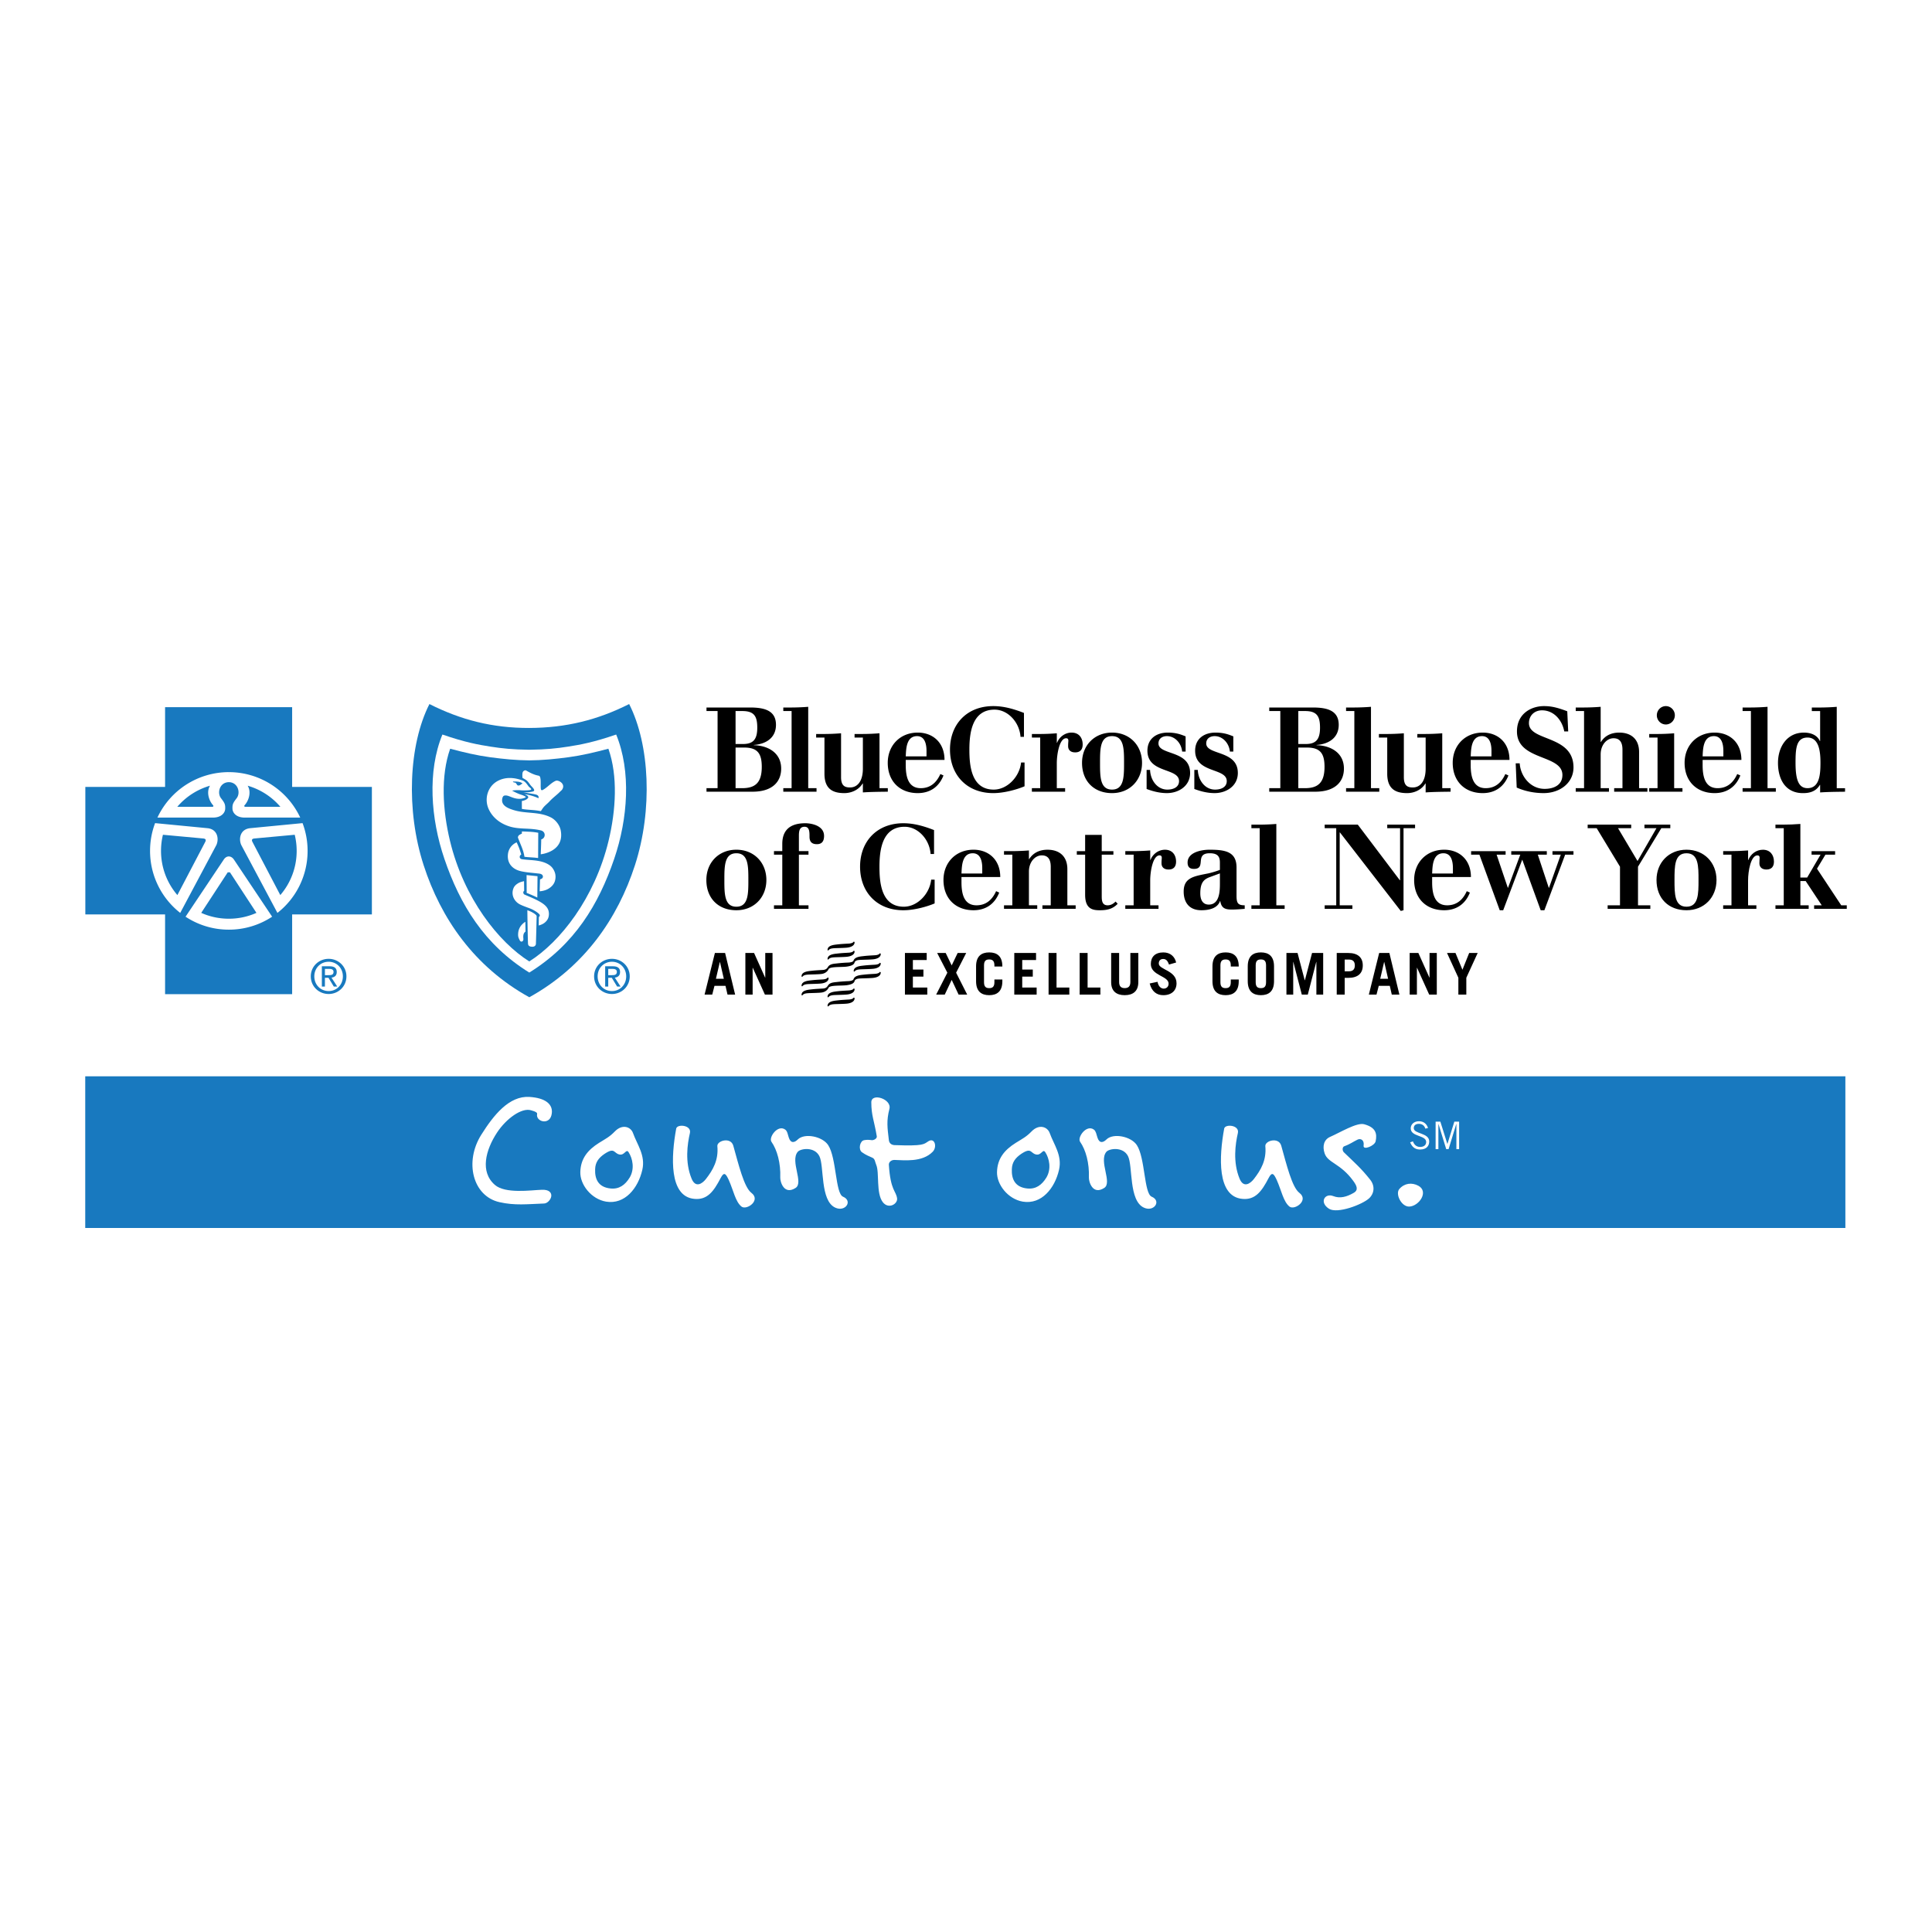
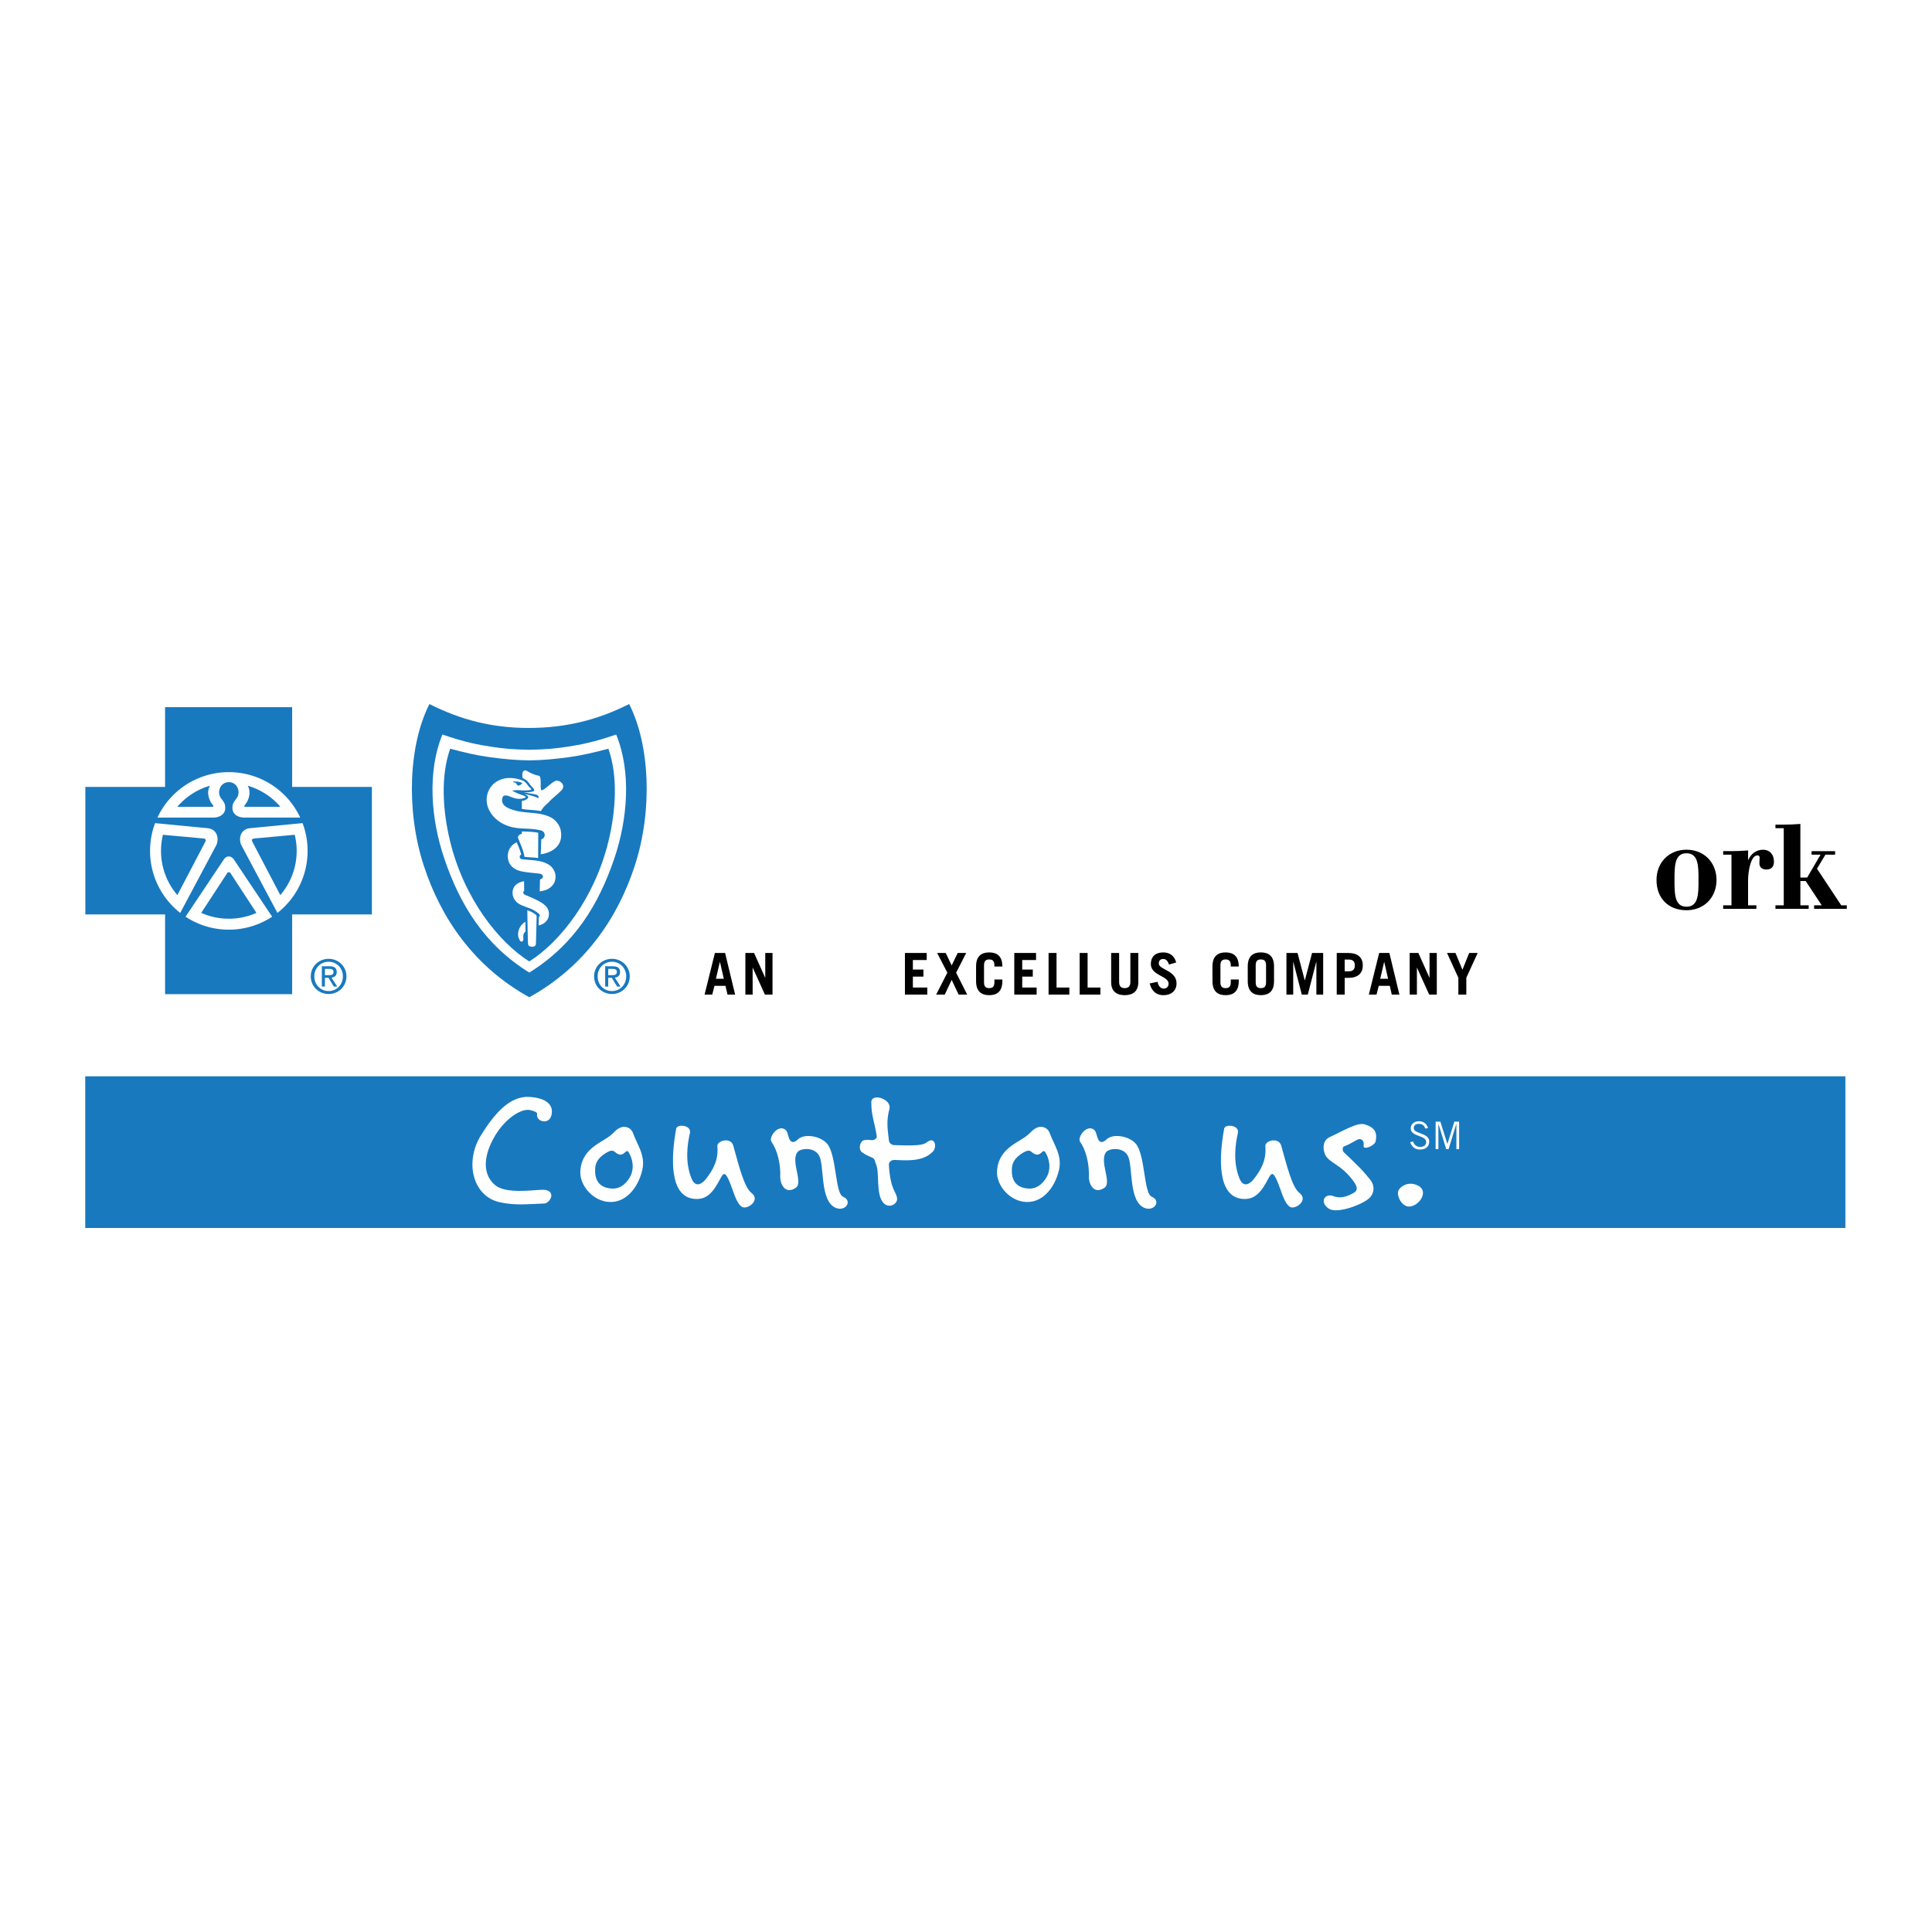
<svg xmlns="http://www.w3.org/2000/svg" width="2500" height="2500" viewBox="0 0 192.756 192.756">
  <g fill-rule="evenodd" clip-rule="evenodd">
    <path fill="#fff" d="M0 0h192.756v192.756H0V0z" />
    <path d="M31.006 97.411c0-1.007.817-1.75 1.784-1.75.957 0 1.774.743 1.774 1.75 0 1.019-.817 1.762-1.774 1.762-.967 0-1.784-.743-1.784-1.762zm1.784 1.469c.793 0 1.42-.623 1.42-1.469 0-.831-.627-1.458-1.42-1.458-.804 0-1.432.626-1.432 1.458 0 .846.628 1.469 1.432 1.469zm-.373-.45h-.306v-2.025h.771c.478 0 .716.176.716.576 0 .362-.228.52-.525.558l.576.892h-.344l-.534-.878h-.354v.877zm.368-1.139c.26 0 .492-.019.492-.33 0-.251-.228-.296-.441-.296h-.418v.626h.367zM59.272 97.411c0-1.007.817-1.75 1.783-1.75.958 0 1.775.743 1.775 1.75 0 1.019-.817 1.762-1.775 1.762-.966 0-1.783-.743-1.783-1.762zm1.783 1.469c.794 0 1.422-.623 1.422-1.469 0-.831-.627-1.458-1.422-1.458-.803 0-1.429.626-1.429 1.458-.001.846.626 1.469 1.429 1.469zm-.371-.45h-.306v-2.025h.771c.479 0 .716.176.716.576 0 .362-.228.52-.524.558l.575.892h-.343l-.535-.878h-.353v.877h-.001zm.366-1.139c.261 0 .494-.019.494-.33 0-.251-.228-.296-.441-.296h-.419v.626h.366z" fill="#1879bf" />
    <path fill="#1879bf" d="M29.147 99.189v-7.957h7.956V78.511h-7.956v-7.956H16.47v7.956H8.514v12.721h7.956v7.957h12.677z" />
    <path d="M15.473 82.123l5.274.51c.99.137 1.104 1.098.842 1.674l-3.612 6.781.003-.009a7.847 7.847 0 0 1-3.009-6.185c0-.976.179-1.91.503-2.771h-.001zM22.853 78.035c-.931 0-1.219 1.052-.809 1.595.372.48.443.624.423 1.076-.017.379-.368.847-1.166.864h-5.594a7.861 7.861 0 0 1 7.123-4.534l.023.999z" fill="#fff" />
    <path d="M16.256 83.284l3.993.368c.289.023.311.144.245.311l-2.797 5.34a6.75 6.75 0 0 1-1.632-4.409 6.715 6.715 0 0 1 .191-1.61zM20.951 78.391c-.398.665-.076 1.531.301 1.94.069.069.035.144-.028.162l-3.536.002a6.765 6.765 0 0 1 3.263-2.104z" fill="#1879bf" />
    <path d="M30.188 82.123l-5.274.51c-.99.137-1.105 1.098-.843 1.674l3.612 6.781-.003-.009a7.844 7.844 0 0 0 3.009-6.185c0-.976-.179-1.91-.503-2.771h.002zM22.809 78.035c.93 0 1.218 1.052.808 1.595-.371.48-.442.624-.423 1.076.018.379.368.847 1.165.864h5.595a7.86 7.86 0 0 0-7.124-4.534l-.021.999z" fill="#fff" />
    <path d="M29.405 83.284l-3.992.368c-.288.023-.311.144-.244.311l2.797 5.34a6.746 6.746 0 0 0 1.633-4.409 6.818 6.818 0 0 0-.194-1.61zM24.711 78.391c.399.665.076 1.531-.301 1.94-.07.069-.035.144.028.162l3.536.002a6.774 6.774 0 0 0-3.263-2.104z" fill="#1879bf" />
    <path d="M22.831 92.752a7.821 7.821 0 0 0 4.322-1.294v.006l-3.831-5.729c-.27-.367-.698-.399-.981 0l-3.831 5.729v-.006a7.818 7.818 0 0 0 4.321 1.294z" fill="#fff" />
    <path d="M52.808 99.496c5.494-3.036 8.825-7.87 10.542-13.177 1.78-5.506 1.484-12.018-.579-16.076-3.138 1.582-6.294 2.374-9.963 2.385-3.67.011-6.827-.803-9.964-2.385-2.063 4.059-2.36 10.57-.578 16.076 1.715 5.307 5.046 10.141 10.542 13.177z" fill="#1879bf" />
    <path d="M52.801 97.037c4.523-2.801 6.933-6.813 8.476-11.347 1.371-4.022 1.706-8.73.199-12.405-2.26.777-3.585 1.017-4.814 1.208-1.147.18-2.171.286-3.849.31h-.012c-1.678-.024-2.701-.13-3.848-.31-1.23-.191-2.555-.431-4.815-1.208-1.507 3.675-1.171 8.383.2 12.405 1.543 4.534 3.952 8.546 8.475 11.347h-.012z" fill="#fff" />
    <path d="M52.804 95.924c3.059-1.923 6.527-6.29 7.913-12.034.736-3.049.941-6.473-.018-9.19-1.369.365-2.648.668-3.97.847-1.323.178-2.631.307-3.918.316h-.01c-1.287-.009-2.595-.138-3.918-.316-1.322-.179-2.601-.481-3.97-.847-.958 2.717-.753 6.141-.019 9.19 1.386 5.745 4.855 10.111 7.914 12.034h-.004z" fill="#1879bf" />
    <path d="M49.683 77.902c-1.033.537-1.392 1.801-.927 2.821.402.884 1.197 1.47 2.121 1.745.462.138.931.173 1.409.197.586.028 1.118.046 1.683.188a.494.494 0 0 1 .312.219.46.46 0 0 1-.282.677c-.006.494-.049 1.483-.049 1.483s2.398-.228 1.993-2.386c-.096-.517-.504-1.045-.968-1.284-1.204-.619-2.525-.351-3.758-.75-.416-.133-.992-.339-1.106-.806-.045-.188-.004-.561.188-.622.311-.099.656.161 1.107.266.285.066.568.065.792-.002.099-.03.245-.069.257-.126-.012-.051-.125-.096-.182-.125-.139-.071-.283-.104-.433-.162a5.553 5.553 0 0 1-.748-.354c.236-.047.633-.061.868-.033.188.022.771.016.944-.03.038-.01.124-.043.086-.108-.066-.113-.181-.156-.258-.261-.17-.23-.317-.469-.592-.575-.79-.304-1.67-.381-2.457.028z" fill="#fff" />
    <path d="M53.688 85.603l.013-2.517s-.324-.068-.775-.098c-.588-.038-.857-.029-.857-.029l-.001.211s-.285.12-.328.197c-.02.034-.095.129-.059.222.232.624.553 1.229.644 1.893.44.06.828.048 1.363.121z" fill="#fff" />
    <path d="M50.677 85.223c-.107.987.539 1.516 1.252 1.687.562.135 1.111.163 1.699.232.073.009.231.012.349.064.104.044.157.106.176.17.028.093.017.165-.044.238-.064.078-.232.122-.232.122l-.033 1.188s.479-.018.867-.251c.367-.221.594-.501.675-.856.094-.408.029-.809-.26-1.208-.191-.263-.526-.454-.866-.573-.7-.245-1.459-.208-2.186-.311-.11-.016-.212-.101-.222-.202-.019-.183.154-.268.154-.268s-.087-.283-.18-.559a7.13 7.13 0 0 0-.281-.653 1.447 1.447 0 0 0-.868 1.18z" fill="#fff" />
-     <path d="M53.628 87.418l-.02 2.132-.533-.246-.527-.218-.012-1.779c.472.056.69.062 1.092.111z" fill="#fff" />
    <path d="M51.241 88.593c-.292.689.073 1.365.655 1.651.303.149.701.284 1.029.41.32.124.886.474.929.643.026.105-.095.204-.095.204l-.014.834s.349-.074.605-.285c.241-.2.417-.459.415-.873-.002-.456-.214-.811-.862-1.191-.502-.294-1.112-.531-1.586-.74-.068-.031-.131-.166-.104-.248a.216.216 0 0 1 .083-.121l-.012-.962s-.363.073-.537.175c-.159.092-.399.248-.506.503z" fill="#fff" />
    <path d="M53.54 91.426c.005-.069-.02-.077-.05-.125-.142-.149-.348-.251-.397-.281-.149-.088-.479-.208-.479-.208s.023 2.18.063 3.306c.009.256.154.323.398.337.302.018.388-.173.393-.281.013-.36.056-1.926.072-2.748zM53.771 77.396c.108.08.108.085.142.245.072.349-.005.893.064 1.134.036.077.114.074.172.042.483-.261.811-.71 1.3-.917.23-.097.866.221.719.701-.069.224-.17.258-.311.404-.285.296-.687.575-1.038.958-.238.259-.527.449-.709.742a4.134 4.134 0 0 1-.155.221c-.679-.138-1.36-.114-1.888-.223l-.002-.786s.539-.088.64-.356c.008-.022-.008-.112-.086-.17a1.448 1.448 0 0 0-.299-.156 5.01 5.01 0 0 1 1.399.402c.035-.056.016-.184-.024-.229-.072-.083-.11-.108-.295-.151-.32-.083-1.188-.19-1.188-.19s.401-.001.738-.057c.163-.026.299-.057.334-.113.038-.085-.032-.209-.147-.333-.076-.082-.163-.168-.226-.251-.079-.109-.209-.308-.351-.433-.122-.109-.428-.266-.428-.266s-.054-.423.031-.593c.062-.125.227-.198.314-.155.39.217.773.44 1.294.53z" fill="#fff" />
    <path d="M52.06 78.208c-.101.07-.17.142-.281.16-.223.038-.19-.157-.344-.264-.093-.065-.182.019-.266-.136.324.008.747-.021.988.227-.031-.017-.083.004-.097.013zM22.72 87.032c.062-.083.148-.087.222 0l2.643 4.045a6.73 6.73 0 0 1-2.754.584c-.98 0-1.913-.208-2.754-.584l2.643-4.045c.072-.087.159-.083.222 0h-.222z" fill="#1879bf" />
    <path d="M52.088 92.231a1.4 1.4 0 0 0-.389.861c-.035.398.058.51.157.724.083.176.274.165.343 0 .055-.132-.026-.255.025-.548.037-.214.208-.331.208-.331l-.018-.97c0 .001-.15.081-.326.264z" fill="#fff" />
    <path d="M71.819 95.977h.011l.386 1.678h-.789l.392-1.678zm-.759 3.252l.224-.873h1.098l.202.873h.759l-1-4.15h-1.018l-1.029 4.15h.764zM74.366 99.229v-4.15h.868l1.104 2.46h.012v-2.46h.724v4.15h-.76l-1.212-2.678h-.012v2.678h-.724zM90.285 99.229v-4.15h2.173v.702h-1.38v.954h1.052v.703h-1.052v1.09h1.438v.701h-2.231zM94.95 96.32l.596-1.241h.852l-1.006 1.967 1.104 2.183h-.857l-.689-1.465-.691 1.465h-.857l1.115-2.183-1.017-1.967h.852l.598 1.241zM98.176 97.999c0 .461.201.587.518.587s.518-.126.518-.587v-.276h.793v.174c0 1.022-.541 1.392-1.311 1.392-.771 0-1.311-.369-1.311-1.392v-1.483c0-1.022.539-1.392 1.311-1.392.77 0 1.311.369 1.311 1.392v.013h-.793v-.115c0-.46-.201-.587-.518-.587s-.518.126-.518.587v1.687zM101.195 99.229v-4.15h2.172v.702h-1.379v.954h1.053v.703h-1.053v1.09h1.438v.701h-2.231zM104.617 99.229v-4.15h.793v3.449h1.276v.701h-2.069zM107.717 99.229v-4.15h.793v3.449h1.275v.701h-2.068zM111.656 95.079v2.902c0 .398.172.604.557.604.387 0 .564-.206.564-.604v-2.902h.793v2.909c0 .913-.539 1.3-1.357 1.3-.816 0-1.352-.387-1.352-1.3v-2.909h.795zM116.629 96.234c-.133-.39-.303-.557-.578-.557-.283 0-.439.173-.439.454 0 .628 1.771.674 1.771 1.973 0 .713-.488 1.185-1.322 1.185-.645 0-1.145-.351-1.357-1.168l.783-.166c.09.499.379.679.615.679.275 0 .49-.185.49-.495 0-.782-1.773-.794-1.773-1.956 0-.711.426-1.16 1.248-1.16.705 0 1.139.42 1.277 1.006l-.715.205zM121.762 97.999c0 .461.199.587.518.587.314 0 .516-.126.516-.587v-.276h.793v.174c0 1.022-.539 1.392-1.309 1.392-.771 0-1.312-.369-1.312-1.392v-1.483c0-1.022.541-1.392 1.312-1.392.77 0 1.309.369 1.309 1.392v.013h-.793v-.115c0-.46-.201-.587-.516-.587-.318 0-.518.126-.518.587v1.687zM125.281 96.311c0-.46.199-.587.518-.587.316 0 .516.126.516.587v1.688c0 .461-.199.587-.516.587-.318 0-.518-.126-.518-.587v-1.688zm-.793 1.585c0 1.022.541 1.392 1.311 1.392s1.311-.369 1.311-1.392v-1.483c0-1.022-.541-1.392-1.311-1.392s-1.311.369-1.311 1.392v1.483zM128.348 99.229v-4.15h1.109l.717 2.725h.014l.716-2.725h1.11v4.15h-.678v-3.264h-.012l-.844 3.264h-.599l-.846-3.264h-.01v3.264h-.677zM134.16 95.735h.426c.389 0 .586.195.586.585 0 .392-.197.587-.586.587h-.426v-1.172zm0 3.494v-1.667h.352c.977 0 1.453-.459 1.453-1.242 0-.781-.477-1.241-1.453-1.241h-1.146v4.15h.794zM138.094 95.977h.012l.385 1.678h-.787l.39-1.678zm-.76 3.252l.225-.873h1.1l.199.873h.76l-1-4.15H137.6l-1.029 4.15h.763zM140.643 99.229v-4.15h.867l1.105 2.46h.01v-2.46h.725v4.15h-.76l-1.213-2.678h-.012v2.678h-.722zM145.908 96.752l.672-1.673h.848l-1.133 2.472v1.678h-.793v-1.678l-1.133-2.472h.846l.693 1.673z" />
    <path fill="#1879bf" d="M8.504 107.384h175.609v15.13H8.504v-15.13z" />
    <path d="M53.732 111.183c.065-.342-.39-.456-.715-.553-1.04-.311-2.633.894-3.543 2.273-1.17 1.772-1.788 4.048-.194 5.429 1.104.959 3.721.553 4.777.521 1.349-.049.683 1.056.228 1.072-1.723.065-2.909.212-4.42-.13-2.552-.569-3.38-3.868-1.723-6.5 1.235-1.966 2.746-3.835 4.68-3.706 1.495.099 2.308.667 2.047 1.658-.21.813-1.25.471-1.137-.064z" fill="#fff" stroke="#fff" stroke-width=".297" stroke-miterlimit="2.613" />
    <path d="M62.826 117.479c-.456.748-1.058 1.186-1.917 1.095-1.24-.128-1.57-.967-1.533-1.916.018-.694.348-1.132.932-1.532 1.04-.694.912-.074 1.479.055.547.127.675-.623.931-.22.4.62.619 1.659.108 2.518zm1.259-.768c.329-1.442-.511-2.499-.931-3.667-.219-.621-1.058-.932-1.807-.165-.529.549-.913.73-1.588 1.15-1.131.712-1.825 1.569-1.861 2.901-.037 1.241 1.076 2.702 2.573 2.957 1.862.31 3.195-1.331 3.614-3.176zM73.98 120.381c-.603-.476-.803-1.606-1.26-2.628-.292-.639-.474-.895-.821-.219-.694 1.332-1.332 2.207-2.629 2.078-2.536-.235-2.316-4.233-1.806-7.007.091-.493 1.552-.365 1.369.438-.255 1.095-.511 2.901.165 4.544.401.985 1.076.493 1.423.055.712-.913 1.278-1.898 1.15-3.285-.055-.548 1.332-.949 1.588-.055.529 1.88 1.076 4.161 1.807 4.709.986.748-.475 1.77-.986 1.37zM83.34 120.489c-1.533-.693-1.095-4.166-1.592-5.143-.493-.969-1.882-.765-2.162-.424-.769.936.618 3.062-.206 3.596-1.16.752-1.552-.62-1.533-1.04.054-1.424-.311-2.756-.877-3.56-.311-.438.634-1.771 1.379-1.213.201.151.247.468.347.785.192.607.57.522.9.195.673-.664 2.451-.318 3.031.562.837 1.273.712 4.817 1.478 5.146 1.005.421.239 1.554-.765 1.096zM114.133 120.489c-1.533-.693-1.096-4.166-1.592-5.143-.492-.969-1.881-.765-2.162-.424-.77.936.619 3.062-.205 3.596-1.16.752-1.553-.62-1.535-1.04.055-1.424-.309-2.756-.875-3.56-.311-.438.635-1.771 1.379-1.213.201.151.246.468.348.785.191.607.57.522.9.195.672-.664 2.451-.318 3.031.562.838 1.273.711 4.817 1.479 5.146 1.003.421.236 1.554-.768 1.096zM89.229 115.727c-.291 0-.566.2-.547.492.165 2.573.712 2.573.821 3.341.073.564-.856 1.113-1.423.384-.693-.896-.328-2.976-.657-3.725-.127-.292-.109-.584-.383-.712-.347-.163-.602-.238-1.041-.547-.383-.273-.219-1.132.22-1.205.292-.055.474-.036.766 0 .164.019.529-.146.493-.383-.255-1.552-.547-2.062-.547-3.396 0-.985 2.062-.327 1.807.658-.31 1.186-.2 1.897-.055 3.12.036.311.256.475.547.494 2.993.108 2.921-.092 3.395-.384.639-.401.894.565.438 1.04-1.059 1.097-2.902.84-3.834.823zM104.402 117.479c-.457.748-1.061 1.186-1.918 1.095-1.24-.128-1.57-.967-1.533-1.916.02-.694.348-1.132.932-1.532 1.041-.694.912-.074 1.479.055.547.127.674-.623.93-.22.401.62.62 1.659.11 2.518zm1.258-.768c.328-1.442-.51-2.499-.93-3.667-.221-.621-1.059-.932-1.807-.165-.531.549-.914.73-1.588 1.15-1.133.712-1.826 1.569-1.863 2.901-.035 1.241 1.078 2.702 2.574 2.957 1.862.31 3.194-1.331 3.614-3.176zM128.652 120.381c-.602-.476-.805-1.606-1.26-2.628-.293-.639-.475-.895-.822-.219-.691 1.332-1.332 2.207-2.627 2.078-2.537-.235-2.318-4.233-1.807-7.007.09-.493 1.551-.365 1.367.438-.254 1.095-.51 2.901.166 4.544.4.985 1.076.493 1.422.055.713-.913 1.279-1.898 1.152-3.285-.057-.548 1.33-.949 1.586-.055.529 1.88 1.078 4.161 1.809 4.709.985.748-.476 1.77-.986 1.37zM136.047 114.303c.09-.584-.311-.749-.604-.603-.42.2-.748.457-1.314.657-.219.073-.219.438-.055.603 1.094 1.058 1.717 1.587 2.629 2.737.492.62.418 1.369-.109 1.862-.676.619-3.158 1.568-3.998 1.039-1.002-.639-.42-1.604.439-1.258.656.256 1.332.073 2.025-.329.512-.293.293-.729-.055-1.205-1.279-1.752-2.52-1.77-2.848-2.737-.238-.712-.074-1.369.547-1.642 1.004-.438 2.666-1.461 3.396-1.261 1.148.311 1.312.913 1.148 1.698-.09.457-1.275.932-1.201.439zM140.596 120.381c-.785.017-1.406-1.26-.986-1.753.512-.584 1.242-.676 1.896-.328 1.08.583.074 2.044-.91 2.081zM142.203 112.604c-.068-.266-.285-.479-.639-.479-.32 0-.51.152-.512.426-.01.602 1.541.449 1.541 1.33 0 .4-.223.807-.922.807-.604 0-.838-.389-.982-.715l.277-.1c.111.29.316.557.719.557.404 0 .604-.213.604-.496 0-.699-1.541-.494-1.541-1.36 0-.396.33-.708.824-.708.426 0 .76.226.902.678l-.271.06zM145.305 114.65v-2.508h-.012l-.768 2.508h-.234l-.773-2.508h-.01v2.508h-.276v-2.744h.473l.697 2.219h.01l.688-2.219h.478v2.744h-.273z" fill="#fff" />
-     <path d="M83.469 98.909c.424-.047.5-.053 1.187-.091.252-.013.383-.068.457-.124.011-.01.053-.069.064-.069.047 0 .086.029.086.062 0 .314-.32.486-.743.534-.248.029-.944.044-1.188.052-.355.016-.518.052-.645.175-.023.021-.039.054-.05.054-.039 0-.071-.018-.071-.051 0-.43.569-.502.903-.542zM83.469 99.818c.424-.048.5-.054 1.187-.093.252-.011.383-.068.457-.123.011-.011.053-.068.064-.068.047 0 .086.028.086.062 0 .313-.32.485-.743.534-.248.029-.944.043-1.188.051-.355.017-.518.052-.645.176-.023.021-.039.054-.05.054-.039 0-.071-.017-.071-.051 0-.432.569-.505.903-.542zM83.468 94.234c.423-.048.5-.054 1.186-.091.253-.011.383-.069.458-.123.01-.011.053-.07.064-.07.047 0 .086.031.086.062 0 .314-.32.485-.743.533-.249.03-.944.044-1.188.053-.356.015-.519.051-.646.174-.023.021-.038.054-.05.054-.039 0-.07-.018-.07-.049.001-.434.567-.504.903-.543zM83.468 95.144c.423-.048.5-.054 1.186-.093.253-.011.383-.067.458-.124.01-.009.053-.068.064-.068.047 0 .086.029.086.063 0 .313-.32.484-.743.532-.249.03-.944.044-1.188.053-.356.016-.519.05-.646.175-.023.02-.038.054-.05.054-.039 0-.07-.017-.07-.051.001-.433.567-.504.903-.541zM80.874 97.812c.424-.048.5-.053 1.187-.092.252-.012.383-.068.457-.124.012-.01.053-.068.065-.068.047 0 .086.03.086.062 0 .314-.32.486-.743.534-.249.03-.944.043-1.187.053-.355.015-.518.051-.646.175-.024.021-.038.053-.05.053-.04 0-.071-.018-.071-.051 0-.431.568-.504.902-.542zM86.078 96.344c.423-.047.5-.054 1.186-.092.252-.012.383-.067.456-.125.012-.009.053-.066.066-.066.046 0 .085.028.085.062 0 .313-.32.485-.744.532-.248.03-.943.045-1.186.054-.355.015-.518.051-.646.175-.023.02-.039.053-.051.053-.037 0-.07-.018-.07-.049 0-.435.569-.505.904-.544zM82.667 96.694c.135-.28 1.295-.182 1.818-.257.381-.054.671-.152.759-.365.017-.038.034-.127.096-.172.138-.101.247-.123.602-.138.243-.008.938-.024 1.187-.053.423-.047.743-.219.743-.532 0-.033-.039-.062-.086-.062-.012 0-.053.06-.065.067-.074.057-.204.113-.457.125-.687.039-.763.044-1.187.092-.314.036-.806.088-.921.445-.035.11-.254.176-.503.19a14.56 14.56 0 0 0-1.153.087c-.305.035-.711.047-.892.351a.736.736 0 0 1-.119.154c-.066.066-.176.138-.428.148-.687.041-.764.046-1.187.092-.335.038-.903.109-.903.543 0 .033.032.049.071.049.013 0 .027-.031.05-.053.127-.123.29-.159.646-.175.242-.007.938-.022 1.187-.053.393-.042.631-.25.742-.483zM82.667 98.548c.135-.278 1.295-.182 1.818-.255.381-.055.671-.152.759-.365.017-.04.034-.127.096-.174.138-.1.247-.122.602-.138.243-.008.938-.023 1.187-.053.423-.048.743-.218.743-.532 0-.033-.039-.062-.086-.062-.012 0-.053.06-.065.068-.074.056-.204.112-.457.124-.687.039-.763.045-1.187.092-.314.036-.806.089-.921.446-.035.11-.254.176-.503.188a15.61 15.61 0 0 0-1.153.087c-.305.036-.711.048-.892.352a.711.711 0 0 1-.119.154c-.066.066-.176.138-.428.149-.687.038-.764.044-1.187.091-.335.039-.903.11-.903.542 0 .033.032.05.071.05.013 0 .027-.032.05-.052.127-.124.29-.16.646-.176.242-.008.938-.023 1.187-.053.393-.042.631-.25.742-.483zM70.487 78.636h1.106v-7.695h-1.106v-.353h4.353c1.44 0 2.579.306 2.579 1.728 0 1.327-1.036 1.927-2.21 2.008v.024c1.394.035 2.729.74 2.729 2.338 0 1.315-.887 2.302-2.855 2.302h-4.595v-.352h-.001zm2.901 0h.656c1.291 0 1.958-.529 1.958-2.126 0-1.351-.437-1.927-1.761-1.927h-.853v4.053zm0-4.406h.738c1.024 0 1.427-.458 1.427-1.632 0-1.164-.333-1.657-1.498-1.657h-.667v3.289zM78.15 78.636h.828v-7.695h-.828v-.353h.714c.587 0 1.186-.023 1.772-.07v8.118h.829v.352H78.15v-.352zM87.748 78.636h.83v.352c-1.128.012-1.797.024-2.489.071v-.893h-.023c-.391.645-1.117.963-1.831.963-1.161 0-1.979-.423-1.979-1.938v-3.606h-.829v-.354h.713c.588 0 1.187-.023 1.773-.071v4.383c0 .904.427 1.021.899 1.021.737 0 1.277-.623 1.277-1.879v-3.101h-.829v-.354h.714c.587 0 1.185-.023 1.773-.071v5.477h.001zM90.366 75.817v.505c0 1.045.184 2.314 1.497 2.314.968 0 1.577-.564 1.957-1.41l.312.141c-.46 1.175-1.381 1.762-2.568 1.762-1.785 0-2.993-1.174-2.993-3.019 0-1.739 1.231-3.019 2.993-3.019 1.498 0 2.67.987 2.67 2.725h-3.868v.001zm2.072-.353v-.54c0-.67-.161-1.48-.944-1.48-1.071 0-1.093 1.268-1.128 2.02h2.072zM102.162 73.514h-.344c-.104-1.456-1.256-2.713-2.592-2.713-2.257 0-2.51 2.36-2.51 3.981 0 1.481.138 3.996 2.428 3.996 1.359 0 2.58-1.282 2.73-2.704h.346v2.374c-.863.363-2.107.681-3.121.681-2.636 0-4.318-1.809-4.318-4.347 0-2.525 1.682-4.334 4.318-4.334 1.014 0 1.98.259 3.062.682v2.384h.001zM102.953 78.636h.828v-5.051h-.828v-.354h.715c.586 0 1.186-.023 1.771-.071v.952h.023c.23-.6.807-1.021 1.451-1.021.727 0 1.105.516 1.105 1.187 0 .482-.23.787-.748.787-.449 0-.703-.235-.703-.623 0-.342.023-.376.023-.552 0-.141-.057-.235-.219-.235-.668 0-.934 1.585-.934 2.501v2.479h.83v.352h-3.316v-.351h.002zM110.949 79.129c-1.785 0-2.994-1.174-2.994-3.019 0-1.739 1.232-3.019 2.994-3.019s2.992 1.28 2.992 3.019-1.23 3.019-2.992 3.019zm0-5.685c-1.199 0-1.199 1.291-1.199 2.667 0 1.374 0 2.667 1.199 2.667 1.197 0 1.197-1.294 1.197-2.667 0-1.376 0-2.667-1.197-2.667zM114.398 76.815h.344c.047 1.057.727 1.963 1.729 1.963.586 0 1.162-.236 1.162-.847 0-1.351-3.154-.751-3.154-3.031 0-1.21.908-1.809 2.025-1.809.865 0 1.336.2 1.785.375v1.516h-.346c-.08-.823-.701-1.539-1.52-1.539-.461 0-.842.246-.842.728 0 1.198 3.156.646 3.156 2.948 0 1.306-1.15 2.009-2.314 2.009-.875 0-1.6-.258-2.025-.411v-1.902zM119.158 76.815h.346c.047 1.057.725 1.963 1.729 1.963.586 0 1.16-.236 1.16-.847 0-1.351-3.154-.751-3.154-3.031 0-1.21.91-1.809 2.027-1.809.863 0 1.334.2 1.783.375v1.516h-.344c-.08-.823-.703-1.539-1.52-1.539-.461 0-.84.246-.84.728 0 1.198 3.154.646 3.154 2.948 0 1.306-1.152 2.009-2.314 2.009-.875 0-1.602-.258-2.027-.411v-1.902zM126.633 78.636h1.105v-7.695h-1.105v-.353h4.354c1.438 0 2.578.306 2.578 1.728 0 1.327-1.037 1.927-2.211 2.008v.024c1.395.035 2.73.74 2.73 2.338 0 1.315-.889 2.302-2.857 2.302h-4.594v-.352zm2.9 0h.658c1.289 0 1.957-.529 1.957-2.126 0-1.351-.438-1.927-1.762-1.927h-.854v4.053h.001zm0-4.406h.738c1.023 0 1.428-.458 1.428-1.632 0-1.164-.334-1.657-1.498-1.657h-.668v3.289zM134.297 78.636h.826v-7.695h-.826v-.353h.713c.586 0 1.186-.023 1.773-.07v8.118h.828v.352h-3.314v-.352zM143.893 78.636h.83v.352c-1.129.012-1.797.024-2.486.071v-.893h-.023c-.393.645-1.117.963-1.83.963-1.164 0-1.98-.423-1.98-1.938v-3.606h-.83v-.354h.715c.586 0 1.186-.023 1.773-.071v4.383c0 .904.426 1.021.898 1.021.736 0 1.277-.623 1.277-1.879v-3.101h-.83v-.354h.715c.588 0 1.186-.023 1.771-.071v5.477zM146.732 75.817v.505c0 1.045.186 2.314 1.496 2.314.969 0 1.578-.564 1.959-1.41l.311.141c-.461 1.175-1.383 1.762-2.566 1.762-1.785 0-2.994-1.174-2.994-3.019 0-1.739 1.23-3.019 2.994-3.019 1.494 0 2.67.987 2.67 2.725h-3.87v.001zm2.073-.353v-.54c0-.67-.16-1.48-.943-1.48-1.07 0-1.094 1.268-1.129 2.02h2.072zM151.221 76.157h.402c.059 1.198 1.002 2.549 2.488 2.549.908 0 1.771-.375 1.771-1.386 0-2.079-4.535-1.398-4.535-4.346 0-1.787 1.439-2.526 2.693-2.526.68 0 1.279.117 2.326.517l.094 2.009h-.393c-.219-1.152-1.049-2.104-2.223-2.104-.748 0-1.301.517-1.301 1.28 0 1.844 4.445 1.152 4.445 4.417 0 1.515-1.314 2.561-2.982 2.561-.91 0-1.832-.176-2.684-.552l-.101-2.419zM157.211 78.636h.83v-7.695h-.83v-.353h.715c.588 0 1.186-.023 1.773-.07v3.512h.023c.391-.623 1.023-.939 1.83-.939 1.164 0 1.98.633 1.98 1.938v3.607h.828v.352h-3.314v-.352h.828v-3.842c0-.917-.426-1.139-.896-1.139-.646 0-1.279.634-1.279 1.621v3.359h.828v.352h-3.316v-.351zM164.543 78.636h.83v-5.051h-.83v-.354h.713c.59 0 1.188-.023 1.775-.071v5.475h.828v.352h-3.316v-.351zm1.658-8.188c.494 0 .898.411.898.916 0 .505-.404.917-.898.917s-.898-.411-.898-.917c0-.505.404-.916.898-.916zM169.871 75.817v.505c0 1.045.182 2.314 1.496 2.314.967 0 1.576-.564 1.957-1.41l.311.141c-.461 1.175-1.381 1.762-2.568 1.762-1.783 0-2.994-1.174-2.994-3.019 0-1.739 1.232-3.019 2.994-3.019 1.498 0 2.672.987 2.672 2.725h-3.868v.001zm2.07-.353v-.54c0-.67-.16-1.48-.943-1.48-1.07 0-1.094 1.268-1.127 2.02h2.07zM173.859 78.636h.83v-7.695h-.83v-.353h.715c.588 0 1.186-.023 1.773-.07v8.118h.828v.352h-3.316v-.352zM181.594 78.307h-.023c-.416.694-1.072.823-1.691.823-1.752 0-2.49-1.386-2.49-3.019 0-1.586.889-3.019 2.582-3.019.725 0 1.334.258 1.6.846h.023v-2.996h-.83v-.353h.713c.588 0 1.188-.023 1.775-.07v8.118h.828v.352c-1.129.012-1.797.024-2.486.071v-.753h-.001zm-1.256-4.722c-1.139 0-1.197 1.126-1.197 2.525 0 1.703.311 2.525 1.197 2.525 1.209 0 1.289-1.41 1.289-2.525 0-.951-.08-2.525-1.289-2.525zM73.467 90.815c-1.784 0-2.993-1.174-2.993-3.019 0-1.738 1.232-3.02 2.993-3.02 1.762 0 2.994 1.281 2.994 3.02s-1.232 3.019-2.994 3.019zm0-5.685c-1.197 0-1.197 1.292-1.197 2.667s0 2.666 1.197 2.666 1.197-1.291 1.197-2.666.001-2.667-1.197-2.667zM77.22 90.322h.829v-5.051h-.829v-.354h.829v-.716c0-1.258.645-2.067 2.303-2.067.529 0 1.865.199 1.865 1.269 0 .576-.265.821-.714.821-.587 0-.737-.328-.737-.75 0-.471 0-.988-.494-.988-.507 0-.565.435-.565.881v1.55h.956v.354h-.956v5.051h.956v.353H77.22v-.353zM93.189 85.201h-.344c-.104-1.458-1.255-2.714-2.591-2.714-2.257 0-2.51 2.362-2.51 3.982 0 1.481.137 3.994 2.43 3.994 1.358 0 2.579-1.28 2.729-2.701h.346v2.373c-.864.363-2.108.681-3.121.681-2.636 0-4.318-1.809-4.318-4.347 0-2.525 1.682-4.334 4.318-4.334 1.013 0 1.98.259 3.062.682v2.384h-.001zM95.927 87.503v.505c0 1.045.184 2.314 1.497 2.314.967 0 1.578-.564 1.957-1.41l.311.141c-.459 1.174-1.381 1.762-2.566 1.762-1.786 0-2.995-1.174-2.995-3.019 0-1.738 1.232-3.02 2.995-3.02 1.496 0 2.67.987 2.67 2.726h-3.869v.001zM98 87.15v-.54c0-.67-.162-1.48-.945-1.48-1.07 0-1.093 1.268-1.127 2.02H98zM100.17 90.322h.83v-5.051h-.83v-.354h.713c.588 0 1.188-.022 1.773-.069v.869h.023c.393-.623 1.025-.94 1.832-.94 1.162 0 1.98.635 1.98 1.938v3.606h.828v.353h-3.316v-.353h.83V86.48c0-.917-.428-1.14-.898-1.14-.645 0-1.279.634-1.279 1.62v3.36h.83v.353h-3.316v-.351zM108.264 83.297h1.656v1.621h1.164v.354h-1.164v4.112c0 .386 0 .939.588.939.381 0 .623-.21.795-.376l.207.223c-.494.529-1.082.646-1.773.646-.701 0-1.473-.106-1.473-1.539v-4.005h-.83v-.354h.83v-1.621zM112.273 90.322h.83v-5.051h-.83v-.354h.715c.586 0 1.186-.022 1.771-.069v.952h.025c.227-.599.803-1.022 1.447-1.022.727 0 1.105.517 1.105 1.187 0 .482-.229.787-.746.787-.449 0-.705-.234-.705-.623 0-.34.025-.376.025-.552 0-.142-.059-.235-.221-.235-.666 0-.932 1.585-.932 2.502v2.479h.828v.353h-3.314v-.354h.002zM123.369 89.335c0 .751.115.987.816.987v.353c-.426.035-.863.071-1.289.071-.691 0-1.037-.154-1.15-.847h-.023c-.254.74-1.129.916-1.865.916-1.164 0-1.762-.729-1.762-1.867 0-1.41 1.059-1.527 2.463-1.81.266-.059.852-.223 1.15-.353v-.728c0-.541-.17-.928-1.012-.928-1.566 0-.287 1.562-1.578 1.562-.346 0-.633-.129-.633-.634 0-1.022 1.371-1.281 2.188-1.281 1.543 0 2.695.177 2.695 1.774v2.785zm-1.66-2.196l-.99.364c-.619.223-.965.564-.965 1.621 0 .6.207 1.127.852 1.127 1.094 0 1.104-1.421 1.104-2.102v-1.01h-.001zM124.852 90.322h.828v-7.694h-.828v-.353h.715c.588 0 1.186-.023 1.773-.07v8.117h.828v.353h-3.316v-.353zM132.164 90.322h1.152v-7.694h-1.152v-.353h3.305l4.191 5.545h.026v-5.192h-1.28v-.353h2.776v.353h-1.151v8.187l-.277.071-6.068-7.835h-.024v7.271h1.266v.353h-2.764v-.353zM142.885 87.503v.505c0 1.045.186 2.314 1.498 2.314.967 0 1.576-.564 1.957-1.41l.311.141c-.461 1.174-1.381 1.762-2.566 1.762-1.787 0-2.996-1.174-2.996-3.019 0-1.738 1.234-3.02 2.996-3.02 1.496 0 2.67.987 2.67 2.726h-3.87v.001zm2.072-.353v-.54c0-.67-.16-1.48-.943-1.48-1.072 0-1.094 1.268-1.129 2.02h2.072zM147.602 85.271h-.829v-.353h3.442v.353h-.897l1.116 3.301h.023l1.221-3.301h-.899v-.353h3.547v.353h-.898l1.093 3.301h.026l1.172-3.301h-.828v-.353h2.095v.353h-.83l-2.072 5.544h-.369l-1.84-5.05-1.9 5.05h-.346l-2.027-5.544zM160.395 90.322h1.232v-3.853l-2.326-3.841h-.899v-.353h4.342v.353h-1.314l1.947 3.277 1.889-3.277h-1.2v-.353h2.58v.353h-.896l-2.326 3.841v3.853h1.23v.353h-4.259v-.353z" />
    <path d="M168.262 90.815c-1.783 0-2.992-1.174-2.992-3.019 0-1.738 1.23-3.02 2.992-3.02 1.764 0 2.994 1.281 2.994 3.02s-1.231 3.019-2.994 3.019zm0-5.685c-1.197 0-1.197 1.292-1.197 2.667s0 2.666 1.197 2.666c1.199 0 1.199-1.291 1.199-2.666s0-2.667-1.199-2.667zM171.922 90.322h.828v-5.051h-.828v-.354h.713c.588 0 1.188-.022 1.773-.069v.952h.023c.23-.599.805-1.022 1.451-1.022.725 0 1.105.517 1.105 1.187 0 .482-.23.787-.75.787-.447 0-.701-.234-.701-.623 0-.34.023-.376.023-.552 0-.142-.059-.235-.219-.235-.668 0-.934 1.585-.934 2.502v2.479h.828v.353h-3.314v-.354h.002zM177.137 90.322h.828v-7.694h-.828v-.353h.713c.588 0 1.186-.023 1.773-.07v5.346h.68l1.334-2.279h-.896v-.354h2.348v.354h-.967l-.84 1.397 2.418 3.653h.553v.353h-3.258v-.353h.76l-1.602-2.42h-.529v2.42h.828v.353h-3.314v-.353h-.001z" />
  </g>
</svg>